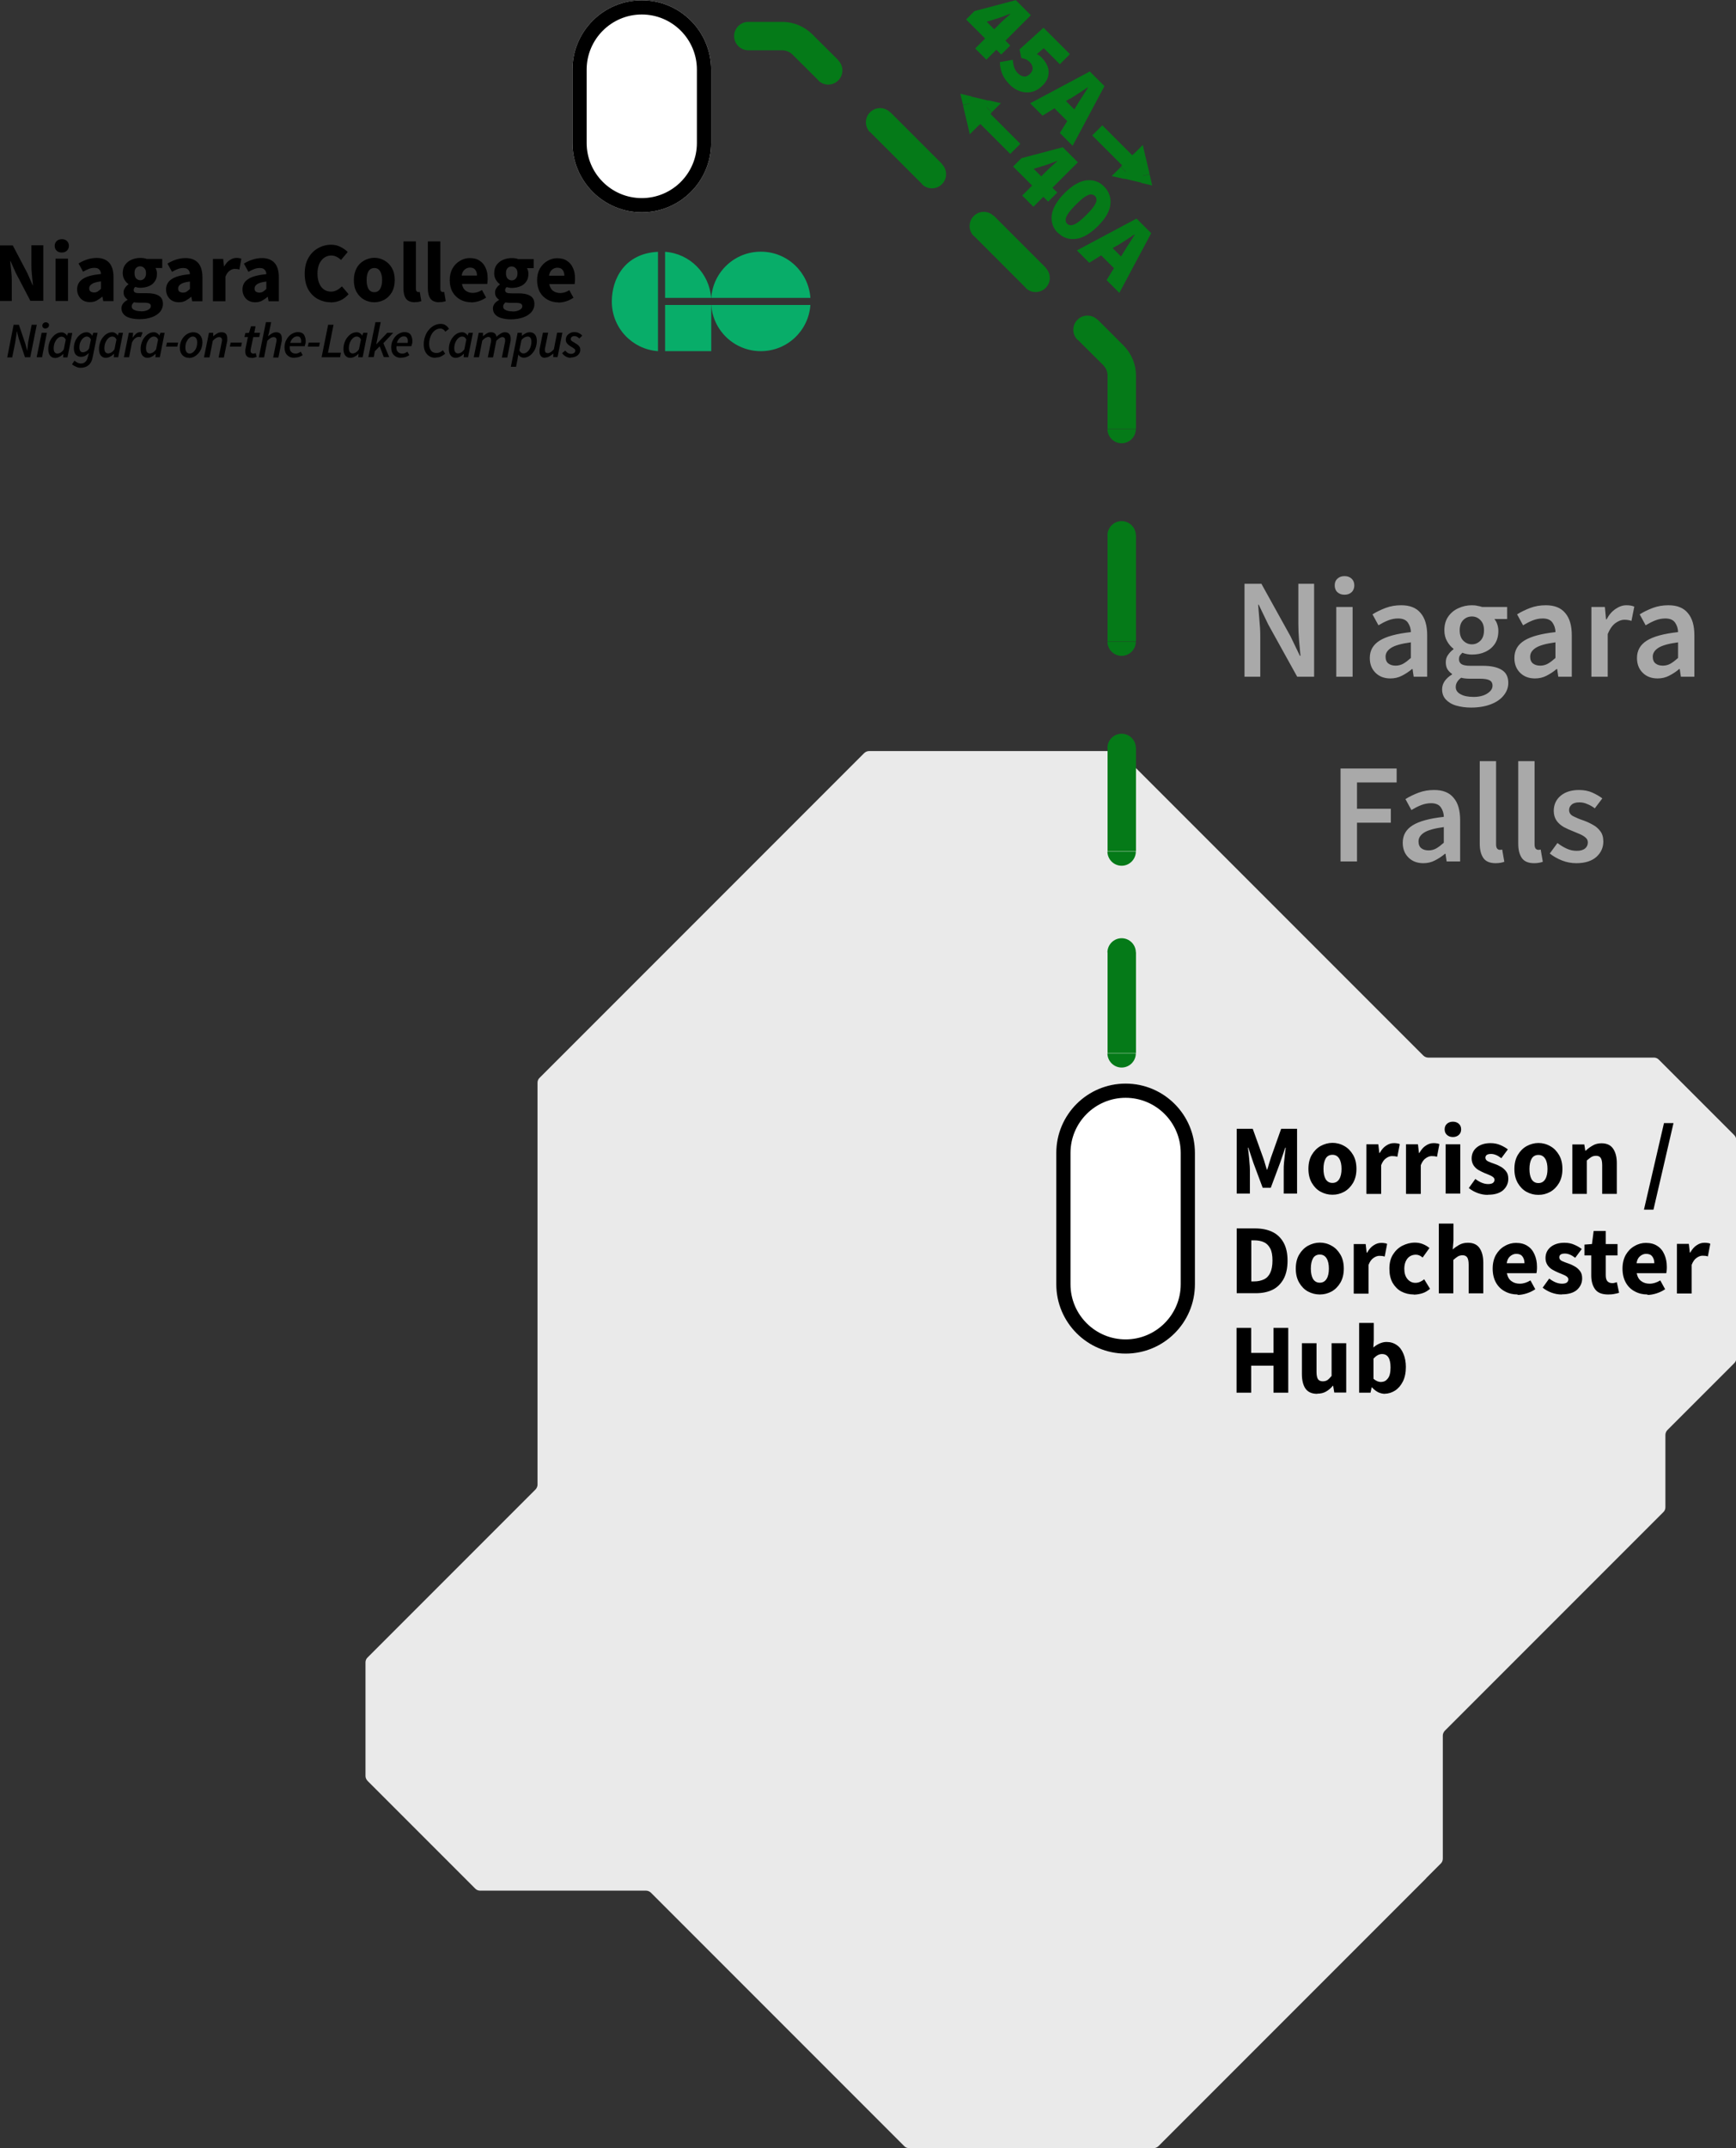
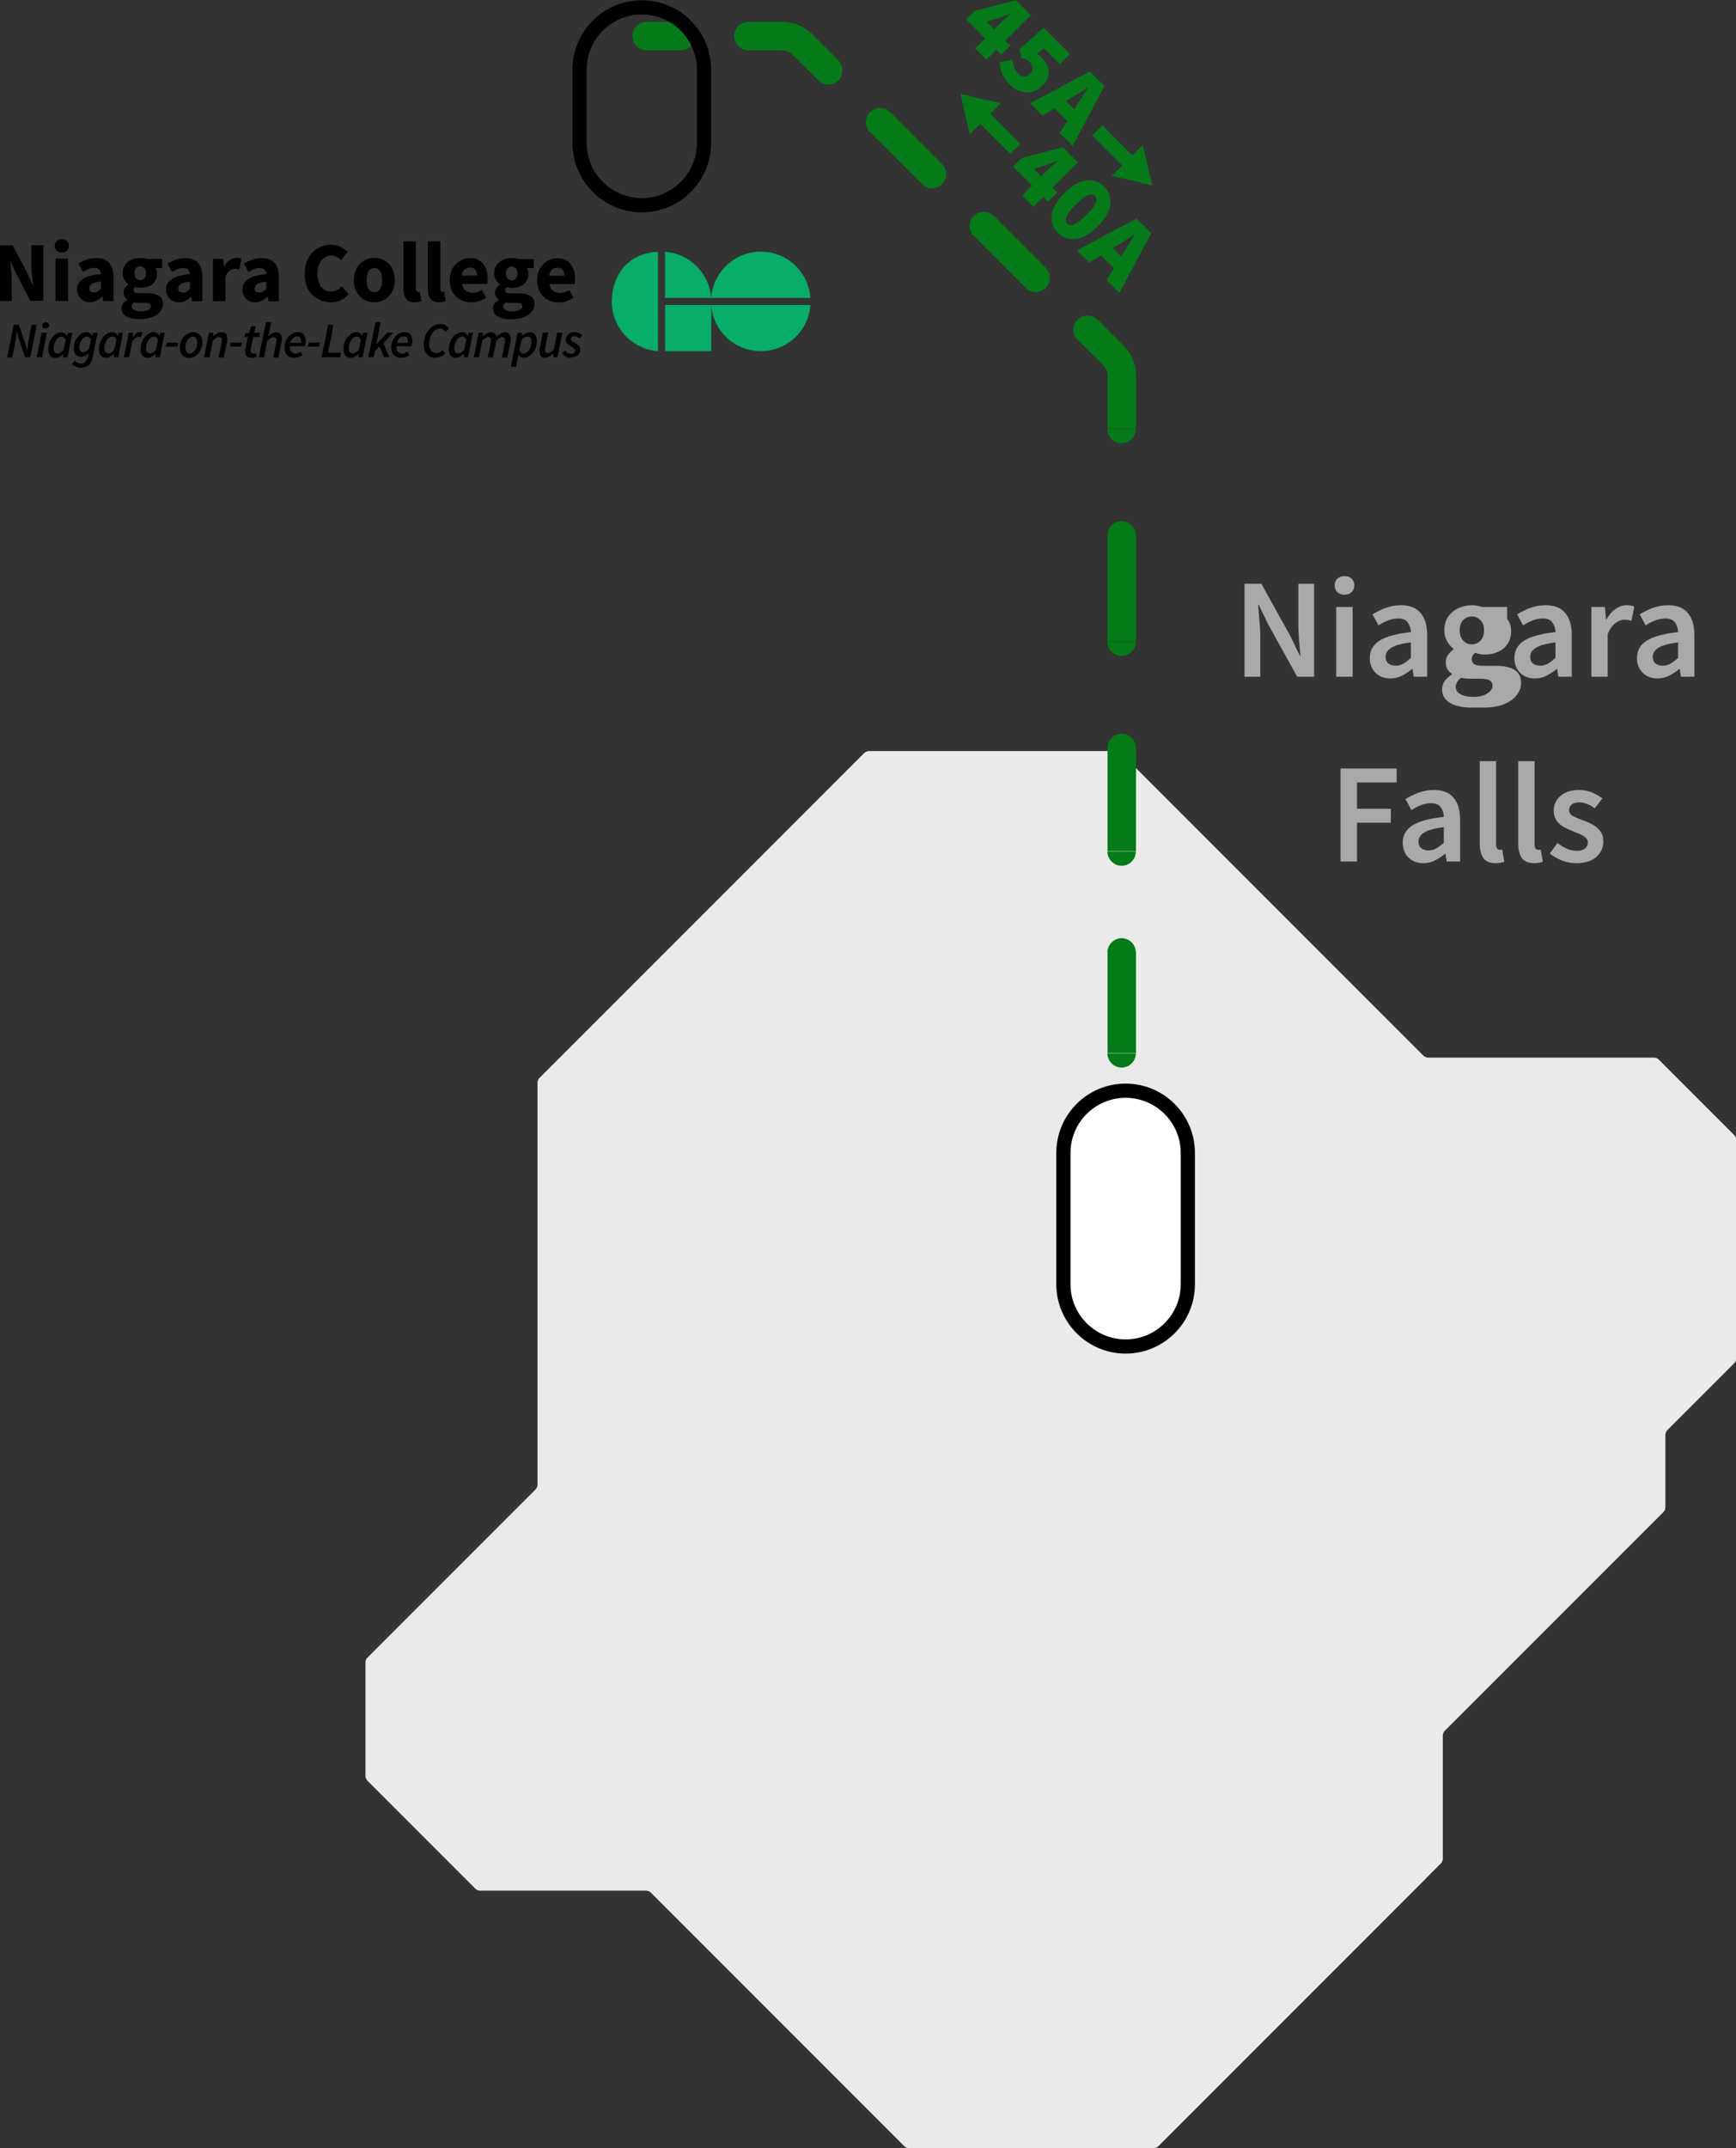
<svg xmlns="http://www.w3.org/2000/svg" id="Layer_2" data-name="Layer 2" viewBox="0 0 122.21 151.16">
  <rect x="0" y="0" width="122.21" height="151.16" fill="#333333" stroke="none" />
  <defs>
    <style>
      .cls-1, .cls-2, .cls-3, .cls-4, .cls-5, .cls-6, .cls-7 {
        stroke-width: 0px;
      }

      .cls-8 {
        clip-path: url(#clippath-1);
      }

      .cls-2 {
        fill: #08ad69;
        fill-rule: evenodd;
      }

      .cls-3 {
        clip-rule: evenodd;
        fill: none;
      }

      .cls-4 {
        fill: #fff;
      }

      .cls-9 {
        clip-path: url(#clippath);
      }

      .cls-5 {
        fill: #057a18;
      }

      .cls-6 {
        fill: #a9a9a9;
      }

      .cls-7 {
        fill: #eaeaea;
      }
    </style>
    <clipPath id="clippath">
      <path class="cls-3" d="m79.24,76.25c2.7,0,4.88,2.19,4.88,4.88v9.24c0,2.7-2.19,4.88-4.88,4.88s-4.88-2.19-4.88-4.88v-9.24c0-2.7,2.19-4.88,4.88-4.88Z" />
    </clipPath>
    <clipPath id="clippath-1">
      <path class="cls-3" d="m45.18.02c2.7,0,4.88,2.19,4.88,4.88v5.16c0,2.7-2.19,4.88-4.88,4.88s-4.88-2.19-4.88-4.88v-5.16C40.3,2.21,42.48.02,45.18.02Z" />
    </clipPath>
  </defs>
  <g id="Layer_1-2" data-name="Layer 1">
    <path class="cls-7" d="m100.39,132.18l-18.83,18.83c-.09.09-.22.15-.35.15h-17.21c-.13,0-.26-.05-.35-.15l-17.82-17.82c-.09-.09-.22-.15-.35-.15h-11.68c-.13,0-.26-.05-.35-.15l-7.57-7.57c-.09-.09-.15-.22-.15-.35v-7.99c0-.13.05-.26.15-.35l11.81-11.81c.09-.09.15-.22.15-.35v-28.28c0-.13.05-.26.15-.35l22.84-22.84c.09-.09.22-.15.35-.15h17.39c.13,0,.26.05.35.15l13.75,13.75,7.52,7.52c.09.09.22.15.35.15h15.89c.13,0,.26.05.35.15l5.3,5.3c.09.09.15.22.15.35v15.36c0,.13-.05.26-.15.35l-4.69,4.69c-.09.09-.15.22-.15.35v5.09c0,.13-.05.26-.15.35l-15.37,15.37c-.09.09-.15.22-.15.35v8.66c0,.13-.05.26-.15.35l-1.02,1.02Z" />
-     <path class="cls-6" d="m110.96,60.74c-.33,0-.67-.06-1-.19-.33-.13-.62-.3-.86-.49l.54-.74c.22.17.44.3.66.4.22.1.45.15.7.15.27,0,.46-.06.59-.17.13-.11.19-.25.19-.42,0-.14-.05-.25-.16-.34-.1-.09-.23-.17-.39-.24-.16-.07-.33-.14-.5-.21-.21-.08-.43-.18-.64-.29-.21-.12-.38-.27-.51-.45-.13-.19-.2-.42-.2-.69,0-.43.16-.79.48-1.06.32-.27.75-.41,1.3-.41.35,0,.66.06.93.18.27.12.51.26.71.41l-.53.7c-.17-.13-.35-.23-.53-.3-.17-.08-.36-.12-.55-.12-.25,0-.43.05-.55.16-.12.1-.18.23-.18.38,0,.19.1.34.3.44.2.1.43.2.7.29.23.08.45.18.66.3.21.11.39.26.53.45.15.19.22.43.22.74,0,.42-.16.78-.49,1.08-.33.29-.8.44-1.42.44Zm-2.96,0c-.41,0-.7-.12-.87-.37-.17-.25-.25-.58-.25-1.01v-5.8h1.15v5.86c0,.14.03.24.08.3.05.05.11.08.17.08h.07s.06-.01.11-.02l.15.86c-.07.03-.15.05-.26.07-.1.02-.22.03-.35.03Zm-2.71,0c-.41,0-.7-.12-.87-.37-.17-.25-.25-.58-.25-1.01v-5.8h1.15v5.86c0,.14.03.24.08.3.05.05.11.08.17.08h.07s.06-.01.11-.02l.15.86c-.07.03-.15.05-.26.07-.1.02-.22.03-.35.03Zm-4.72-.9c.2,0,.38-.05.54-.14.17-.1.34-.23.53-.4v-1.1c-.67.09-1.13.22-1.39.39-.26.17-.39.37-.39.62,0,.22.07.38.2.48.13.1.3.15.51.15Zm-.37.9c-.43,0-.78-.13-1.05-.4-.27-.27-.4-.61-.4-1.04,0-.53.23-.93.69-1.22.46-.29,1.19-.49,2.2-.6,0-.26-.08-.48-.21-.67-.13-.19-.36-.29-.69-.29-.24,0-.48.05-.71.14-.23.09-.45.21-.67.34l-.42-.77c.27-.17.58-.32.92-.45.35-.13.71-.19,1.1-.19.61,0,1.07.18,1.37.55.31.36.46.88.46,1.57v2.91h-.95l-.08-.54h-.04c-.22.19-.46.34-.71.47-.25.13-.52.19-.81.19Zm-5.83-.12v-6.54h3.95v.98h-2.79v1.85h2.38v.98h-2.38v2.73h-1.16Zm22.69-13.78c.2,0,.38-.05.54-.14.17-.1.34-.23.53-.4v-1.1c-.67.09-1.13.22-1.39.39-.26.17-.39.37-.39.62,0,.22.07.38.2.48.13.1.3.15.51.15Zm-.37.9c-.43,0-.78-.13-1.05-.4-.27-.27-.4-.61-.4-1.04,0-.53.23-.93.69-1.22.46-.29,1.19-.49,2.2-.6,0-.26-.08-.48-.21-.67-.13-.19-.36-.29-.69-.29-.24,0-.48.05-.71.14-.23.09-.45.21-.67.34l-.42-.77c.27-.17.58-.32.92-.45.35-.13.71-.19,1.1-.19.61,0,1.07.18,1.37.55.31.36.46.88.46,1.57v2.91h-.95l-.08-.54h-.04c-.22.19-.46.34-.71.47-.25.13-.52.19-.81.19Zm-4.66-.12v-4.91h.95l.08.87h.04c.17-.32.38-.56.63-.73.25-.17.5-.26.76-.26.23,0,.42.03.56.1l-.2,1c-.09-.03-.17-.05-.24-.06-.07-.01-.16-.02-.27-.02-.19,0-.4.08-.61.23-.21.15-.4.41-.55.78v3h-1.15Zm-3.6-.78c.2,0,.38-.05.54-.14.17-.1.34-.23.53-.4v-1.1c-.67.09-1.13.22-1.39.39-.26.17-.39.37-.39.62,0,.22.07.38.2.48.13.1.3.15.51.15Zm-.37.9c-.43,0-.78-.13-1.05-.4-.27-.27-.4-.61-.4-1.04,0-.53.23-.93.69-1.22.46-.29,1.19-.49,2.2-.6,0-.26-.08-.48-.21-.67-.13-.19-.36-.29-.69-.29-.24,0-.48.05-.71.14-.23.09-.45.21-.67.34l-.42-.77c.27-.17.58-.32.92-.45.35-.13.71-.19,1.1-.19.61,0,1.07.18,1.37.55.31.36.46.88.46,1.57v2.91h-.95l-.08-.54h-.04c-.22.19-.46.34-.71.47-.25.13-.52.19-.81.19Zm-4.32,1.3c.39,0,.71-.08.96-.24s.37-.34.37-.55c0-.19-.08-.32-.23-.39-.15-.07-.36-.1-.64-.1h-.67c-.27,0-.49-.02-.67-.07-.25.19-.38.41-.38.65,0,.22.11.39.34.51.23.13.53.19.92.19Zm-.12-3.7c.23,0,.43-.09.6-.26.17-.17.25-.42.25-.73s-.08-.54-.25-.71c-.16-.17-.36-.26-.6-.26s-.44.08-.61.25c-.17.17-.25.41-.25.72s.08.56.25.73.37.26.61.26Zm-.06,4.45c-.39,0-.74-.05-1.05-.14-.31-.09-.55-.24-.73-.43-.17-.19-.26-.42-.26-.71,0-.41.23-.76.7-1.05v-.04c-.13-.08-.23-.19-.32-.32-.08-.13-.12-.3-.12-.5s.05-.37.16-.52c.11-.16.24-.29.38-.39v-.04c-.17-.13-.32-.3-.45-.53-.13-.23-.19-.48-.19-.77,0-.38.09-.7.27-.96.18-.26.42-.46.71-.59.3-.14.62-.21.96-.21.13,0,.26.01.38.04.13.02.24.05.34.08h1.76v.85h-.9c.08.09.15.21.2.36.05.14.08.3.08.47,0,.36-.08.67-.25.92-.17.25-.39.43-.67.56-.28.13-.59.19-.94.19-.11,0-.22-.01-.33-.03-.11-.02-.23-.05-.34-.1-.07.07-.13.13-.18.2-.04.07-.06.16-.06.27,0,.14.06.25.17.33.12.08.33.12.63.12h.87c.59,0,1.04.1,1.34.29.31.19.46.49.46.92,0,.32-.11.61-.32.87-.21.27-.52.48-.91.63-.39.15-.86.23-1.39.23Zm-5.31-2.95c.2,0,.38-.05.54-.14.17-.1.34-.23.53-.4v-1.1c-.67.09-1.13.22-1.39.39-.26.17-.39.37-.39.62,0,.22.07.38.2.48.13.1.3.15.51.15Zm-.37.9c-.43,0-.78-.13-1.05-.4-.27-.27-.4-.61-.4-1.04,0-.53.23-.93.69-1.22.46-.29,1.19-.49,2.2-.6,0-.26-.08-.48-.21-.67-.13-.19-.36-.29-.69-.29-.24,0-.48.05-.71.14-.23.09-.45.21-.67.34l-.42-.77c.27-.17.58-.32.92-.45.35-.13.71-.19,1.1-.19.61,0,1.07.18,1.37.55.31.36.46.88.46,1.57v2.91h-.95l-.08-.54h-.04c-.22.19-.46.34-.71.47-.25.13-.52.19-.81.19Zm-3.23-5.89c-.21,0-.37-.06-.5-.18-.13-.12-.19-.28-.19-.48s.06-.35.19-.47c.13-.12.29-.18.5-.18s.37.06.5.18c.13.12.19.28.19.47s-.06.36-.19.48c-.13.12-.29.18-.5.18Zm-.58,5.77v-4.91h1.15v4.91h-1.15Zm-6.46,0v-6.54h1.19l2.04,3.68.67,1.39h.04c-.03-.33-.06-.7-.1-1.09-.03-.39-.05-.77-.05-1.14v-2.84h1.11v6.54h-1.19l-2.04-3.68-.67-1.39h-.04c.03.35.06.71.09,1.09.04.38.06.75.06,1.12v2.86h-1.11Z" />
+     <path class="cls-6" d="m110.96,60.74c-.33,0-.67-.06-1-.19-.33-.13-.62-.3-.86-.49l.54-.74c.22.17.44.3.66.4.22.1.45.15.7.15.27,0,.46-.06.59-.17.13-.11.19-.25.19-.42,0-.14-.05-.25-.16-.34-.1-.09-.23-.17-.39-.24-.16-.07-.33-.14-.5-.21-.21-.08-.43-.18-.64-.29-.21-.12-.38-.27-.51-.45-.13-.19-.2-.42-.2-.69,0-.43.16-.79.48-1.06.32-.27.75-.41,1.3-.41.35,0,.66.06.93.18.27.12.51.26.71.41l-.53.7c-.17-.13-.35-.23-.53-.3-.17-.08-.36-.12-.55-.12-.25,0-.43.05-.55.16-.12.1-.18.23-.18.38,0,.19.1.34.3.44.2.1.43.2.7.29.23.08.45.18.66.3.21.11.39.26.53.45.15.19.22.43.22.74,0,.42-.16.78-.49,1.08-.33.29-.8.44-1.42.44Zm-2.96,0c-.41,0-.7-.12-.87-.37-.17-.25-.25-.58-.25-1.01v-5.8h1.15v5.86c0,.14.03.24.08.3.05.05.11.08.17.08h.07s.06-.01.11-.02l.15.86c-.07.03-.15.05-.26.07-.1.02-.22.03-.35.03Zm-2.71,0c-.41,0-.7-.12-.87-.37-.17-.25-.25-.58-.25-1.01v-5.8h1.15v5.86c0,.14.03.24.08.3.05.05.11.08.17.08h.07s.06-.01.11-.02l.15.86c-.07.03-.15.05-.26.07-.1.02-.22.03-.35.03Zm-4.72-.9c.2,0,.38-.05.54-.14.17-.1.34-.23.53-.4v-1.1c-.67.09-1.13.22-1.39.39-.26.17-.39.37-.39.62,0,.22.07.38.2.48.13.1.3.15.51.15Zm-.37.9c-.43,0-.78-.13-1.05-.4-.27-.27-.4-.61-.4-1.04,0-.53.23-.93.69-1.22.46-.29,1.19-.49,2.2-.6,0-.26-.08-.48-.21-.67-.13-.19-.36-.29-.69-.29-.24,0-.48.05-.71.14-.23.09-.45.21-.67.34l-.42-.77c.27-.17.58-.32.92-.45.35-.13.71-.19,1.1-.19.61,0,1.07.18,1.37.55.31.36.46.88.46,1.57v2.91h-.95l-.08-.54h-.04c-.22.19-.46.34-.71.47-.25.13-.52.19-.81.19Zm-5.83-.12v-6.54h3.95v.98h-2.79v1.85h2.38v.98h-2.38v2.73h-1.16Zm22.69-13.78c.2,0,.38-.05.54-.14.17-.1.34-.23.53-.4v-1.1c-.67.09-1.13.22-1.39.39-.26.17-.39.37-.39.62,0,.22.07.38.2.48.13.1.3.15.51.15Zm-.37.9c-.43,0-.78-.13-1.05-.4-.27-.27-.4-.61-.4-1.04,0-.53.23-.93.69-1.22.46-.29,1.19-.49,2.2-.6,0-.26-.08-.48-.21-.67-.13-.19-.36-.29-.69-.29-.24,0-.48.05-.71.14-.23.09-.45.21-.67.34l-.42-.77c.27-.17.58-.32.92-.45.35-.13.71-.19,1.1-.19.61,0,1.07.18,1.37.55.31.36.46.88.46,1.57v2.91h-.95l-.08-.54h-.04c-.22.19-.46.34-.71.47-.25.13-.52.19-.81.19Zm-4.66-.12v-4.91h.95l.08.87h.04c.17-.32.38-.56.63-.73.25-.17.5-.26.76-.26.23,0,.42.03.56.1l-.2,1c-.09-.03-.17-.05-.24-.06-.07-.01-.16-.02-.27-.02-.19,0-.4.08-.61.23-.21.15-.4.41-.55.78v3h-1.15Zm-3.6-.78c.2,0,.38-.05.54-.14.17-.1.34-.23.53-.4v-1.1c-.67.09-1.13.22-1.39.39-.26.17-.39.37-.39.62,0,.22.07.38.2.48.13.1.3.15.51.15Zm-.37.9c-.43,0-.78-.13-1.05-.4-.27-.27-.4-.61-.4-1.04,0-.53.23-.93.69-1.22.46-.29,1.19-.49,2.2-.6,0-.26-.08-.48-.21-.67-.13-.19-.36-.29-.69-.29-.24,0-.48.05-.71.14-.23.09-.45.21-.67.34l-.42-.77c.27-.17.58-.32.92-.45.35-.13.71-.19,1.1-.19.61,0,1.07.18,1.37.55.31.36.46.88.46,1.57v2.91h-.95l-.08-.54h-.04c-.22.19-.46.34-.71.47-.25.13-.52.19-.81.19Zm-4.32,1.3c.39,0,.71-.08.96-.24s.37-.34.37-.55c0-.19-.08-.32-.23-.39-.15-.07-.36-.1-.64-.1h-.67c-.27,0-.49-.02-.67-.07-.25.19-.38.41-.38.65,0,.22.11.39.34.51.23.13.53.19.92.19Zm-.12-3.7c.23,0,.43-.09.6-.26.17-.17.25-.42.25-.73s-.08-.54-.25-.71c-.16-.17-.36-.26-.6-.26s-.44.08-.61.25c-.17.17-.25.41-.25.72s.08.56.25.73.37.26.61.26Zm-.06,4.45c-.39,0-.74-.05-1.05-.14-.31-.09-.55-.24-.73-.43-.17-.19-.26-.42-.26-.71,0-.41.23-.76.7-1.05v-.04c-.13-.08-.23-.19-.32-.32-.08-.13-.12-.3-.12-.5s.05-.37.16-.52c.11-.16.24-.29.38-.39v-.04c-.17-.13-.32-.3-.45-.53-.13-.23-.19-.48-.19-.77,0-.38.09-.7.27-.96.18-.26.42-.46.71-.59.3-.14.62-.21.96-.21.13,0,.26.01.38.04.13.02.24.05.34.08h1.76v.85c.08.09.15.21.2.36.05.14.08.3.08.47,0,.36-.08.67-.25.92-.17.25-.39.43-.67.56-.28.13-.59.19-.94.19-.11,0-.22-.01-.33-.03-.11-.02-.23-.05-.34-.1-.07.07-.13.13-.18.2-.04.07-.06.16-.06.27,0,.14.06.25.17.33.12.08.33.12.63.12h.87c.59,0,1.04.1,1.34.29.31.19.46.49.46.92,0,.32-.11.61-.32.87-.21.27-.52.48-.91.63-.39.15-.86.23-1.39.23Zm-5.31-2.95c.2,0,.38-.05.54-.14.17-.1.34-.23.53-.4v-1.1c-.67.09-1.13.22-1.39.39-.26.17-.39.37-.39.62,0,.22.07.38.2.48.13.1.3.15.51.15Zm-.37.9c-.43,0-.78-.13-1.05-.4-.27-.27-.4-.61-.4-1.04,0-.53.23-.93.69-1.22.46-.29,1.19-.49,2.2-.6,0-.26-.08-.48-.21-.67-.13-.19-.36-.29-.69-.29-.24,0-.48.05-.71.14-.23.09-.45.21-.67.34l-.42-.77c.27-.17.58-.32.92-.45.35-.13.71-.19,1.1-.19.61,0,1.07.18,1.37.55.31.36.46.88.46,1.57v2.91h-.95l-.08-.54h-.04c-.22.19-.46.34-.71.47-.25.13-.52.19-.81.19Zm-3.23-5.89c-.21,0-.37-.06-.5-.18-.13-.12-.19-.28-.19-.48s.06-.35.19-.47c.13-.12.29-.18.5-.18s.37.06.5.18c.13.12.19.28.19.47s-.06.36-.19.48c-.13.12-.29.18-.5.18Zm-.58,5.77v-4.91h1.15v4.91h-1.15Zm-6.46,0v-6.54h1.19l2.04,3.68.67,1.39h.04c-.03-.33-.06-.7-.1-1.09-.03-.39-.05-.77-.05-1.14v-2.84h1.11v6.54h-1.19l-2.04-3.68-.67-1.39h-.04c.03.35.06.71.09,1.09.04.38.06.75.06,1.12v2.86h-1.11Z" />
    <path class="cls-5" d="m47.9,1.54h-2.39v2h2.39V1.54Zm7.17,0h-2.39v2h2.39V1.54Zm2.12.88c-.56-.56-1.33-.88-2.12-.88v2c.27,0,.52.11.71.29l1.41-1.41Zm1.83,1.82l-1.83-1.82-1.41,1.41,1.83,1.82,1.41-1.41Zm7.3,7.3l-3.65-3.65-1.41,1.41,3.65,3.65,1.41-1.41Zm7.3,7.3l-3.65-3.65-1.41,1.41,3.65,3.65,1.41-1.41Zm5.47,5.47l-1.82-1.82-1.41,1.41,1.83,1.82,1.41-1.41Zm.88,2.12c0-.8-.32-1.56-.88-2.12l-1.41,1.41c.19.19.29.44.29.71h2Zm0,3.74v-3.74h-2v3.74h2Zm0,14.96v-7.48h-2v7.48h2Zm0,11.22v-3.74h-2v3.74h2Zm0,3.55v-3.55h-2v3.55h2Zm0,14.2v-7.1h-2v7.1h2Zm0,10.65v-3.55h-2v3.55h2ZM47.9,3.54c.55,0,1-.45,1-1s-.45-1-1-1v2Zm4.78-2c-.55,0-1,.45-1,1s.45,1,1,1V1.54Zm4.92,4.12c.39.39,1.02.39,1.41,0s.39-1.02,0-1.41l-1.41,1.41Zm5.06,2.24c-.39-.39-1.02-.39-1.41,0-.39.39-.39,1.02,0,1.41l1.41-1.41Zm2.24,5.06c.39.39,1.02.39,1.41,0,.39-.39.39-1.02,0-1.41l-1.41,1.41Zm5.06,2.24c-.39-.39-1.02-.39-1.41,0s-.39,1.02,0,1.41l1.41-1.41Zm2.24,5.06c.39.39,1.02.39,1.41,0s.39-1.02,0-1.41l-1.41,1.41Zm5.06,2.24c-.39-.39-1.02-.39-1.41,0-.39.39-.39,1.02,0,1.41l1.41-1.41Zm.7,7.69c0,.55.45,1,1,1s1-.45,1-1h-2Zm2,7.48c0-.55-.45-1-1-1s-1,.45-1,1h2Zm-2,7.48c0,.55.45,1,1,1s1-.45,1-1h-2Zm2,7.48c0-.55-.45-1-1-1s-1,.45-1,1h2Zm-2,7.29c0,.55.45,1,1,1s1-.45,1-1h-2Zm2,7.1c0-.55-.45-1-1-1s-1,.45-1,1h2Zm-2,7.1c0,.55.45,1,1,1s1-.45,1-1h-2Zm2,7.1c0-.55-.45-1-1-1s-1,.45-1,1h2ZM56.48,3.13l-.71.71.71-.71Zm21.9,21.9l.71-.71-.71.71Zm-.41,59.72c0,.55.45,1,1,1s1-.45,1-1h-2ZM45.52,1.54c-.55,0-1,.45-1,1s.45,1,1,1V1.54Z" />
    <path class="cls-4" d="m79.24,76.25c2.7,0,4.88,2.19,4.88,4.88v9.24c0,2.7-2.19,4.88-4.88,4.88s-4.88-2.19-4.88-4.88v-9.24c0-2.7,2.19-4.88,4.88-4.88Z" />
    <g class="cls-9">
      <path class="cls-1" d="m85.12,81.13c0-3.25-2.63-5.88-5.88-5.88v2c2.14,0,3.88,1.74,3.88,3.88h2Zm-2,9.24c0,2.14-1.74,3.88-3.88,3.88v2c3.25,0,5.88-2.63,5.88-5.88h-2Zm-3.88,3.88c-2.14,0-3.88-1.74-3.88-3.88h-2c0,3.25,2.63,5.88,5.88,5.88v-2Zm-3.88-13.12c0-2.14,1.74-3.88,3.88-3.88v-2c-3.25,0-5.88,2.63-5.88,5.88h2Zm0,9.24v-9.24h-2v9.24h2Zm7.76-9.24v9.24h2v-9.24h-2Z" />
    </g>
-     <path class="cls-4" d="m45.18.02c2.7,0,4.88,2.19,4.88,4.88v5.16c0,2.7-2.19,4.88-4.88,4.88s-4.88-2.19-4.88-4.88v-5.16C40.3,2.21,42.48.02,45.18.02Z" />
    <g class="cls-8">
      <path class="cls-1" d="m51.06,4.9c0-3.25-2.63-5.88-5.88-5.88V1.02c2.14,0,3.88,1.74,3.88,3.88h2Zm-2,5.16c0,2.14-1.74,3.88-3.88,3.88v2c3.25,0,5.88-2.63,5.88-5.88h-2Zm-3.88,3.88c-2.14,0-3.88-1.74-3.88-3.88h-2c0,3.25,2.63,5.88,5.88,5.88v-2Zm-3.88-9.04c0-2.14,1.74-3.88,3.88-3.88V-.98c-3.25,0-5.88,2.63-5.88,5.88h2Zm0,5.16v-5.16h-2v5.16h2Zm7.76-5.16v5.16h2v-5.16h-2Z" />
    </g>
-     <path class="cls-1" d="m97.25,97.24c.18,0,.33-.08.45-.24.13-.16.19-.42.19-.78,0-.63-.2-.94-.6-.94-.21,0-.4.11-.6.32v1.42c.09.08.19.14.28.18.09.03.18.05.27.05Zm.24.84c-.15,0-.31-.04-.47-.11-.15-.08-.3-.19-.43-.34h-.03l-.08.37h-.8v-4.91h1.03v1.2l-.03.53c.14-.12.28-.21.44-.28.16-.07.32-.11.48-.11.28,0,.52.07.73.22.21.14.36.35.47.62.11.26.17.57.17.92,0,.4-.07.74-.21,1.02-.14.28-.32.49-.55.64-.22.14-.46.22-.71.22Zm-4.76,0c-.38,0-.65-.12-.83-.37-.17-.25-.25-.6-.25-1.03v-2.16h1.03v2.02c0,.25.04.42.11.52.07.09.18.14.33.14.13,0,.24-.03.33-.09.09-.06.18-.16.29-.29v-2.3h1.03v3.47h-.84l-.08-.48h-.02c-.14.17-.3.31-.48.41-.17.1-.38.15-.62.15Zm-5.68-.08v-4.56h1.03v1.76h1.57v-1.76h1.04v4.56h-1.04v-1.9h-1.57v1.9h-1.03Zm31-7v-3.47h.84l.07.61h.03c.13-.23.28-.41.46-.52.18-.12.35-.17.53-.17.1,0,.18,0,.25.02.07,0,.12.03.17.05l-.17.89c-.06-.02-.12-.03-.18-.04-.06,0-.12-.01-.2-.01-.13,0-.27.05-.41.15-.14.09-.26.26-.35.49v2.02h-1.03Zm-2.84-2.11h1.25c0-.19-.05-.35-.14-.47-.09-.13-.24-.19-.44-.19-.16,0-.3.06-.43.17-.13.11-.21.27-.24.49Zm.77,2.2c-.33,0-.63-.07-.9-.22-.27-.14-.48-.35-.63-.62-.15-.27-.23-.6-.23-.98s.08-.7.23-.97c.16-.27.36-.48.62-.62.25-.15.52-.22.79-.22.33,0,.6.07.82.22.22.14.38.34.49.6.11.25.17.53.17.85,0,.09,0,.18-.01.27,0,.08-.02.15-.03.19h-2.08c.05.25.15.44.32.56.16.12.36.18.59.18.25,0,.5-.08.75-.23l.34.62c-.18.12-.38.22-.6.29s-.43.11-.64.11Zm-2.77,0c-.43,0-.74-.12-.92-.37-.18-.25-.27-.57-.27-.97v-1.41h-.48v-.76l.53-.04.12-.92h.85v.92h.83v.8h-.83v1.39c0,.2.04.34.12.43.08.08.19.13.33.13.06,0,.11,0,.17-.02.06-.01.11-.03.16-.05l.16.75c-.09.03-.2.06-.33.08-.13.03-.27.04-.44.04Zm-3.28,0c-.23,0-.46-.04-.71-.13-.24-.09-.45-.21-.62-.35l.46-.64c.16.12.31.21.46.27.15.06.3.09.44.09.15,0,.27-.03.34-.08.07-.06.11-.13.11-.22,0-.08-.04-.14-.11-.2-.07-.05-.15-.1-.26-.14-.11-.05-.22-.09-.34-.14-.14-.06-.28-.13-.42-.21-.14-.08-.25-.19-.34-.32-.09-.14-.14-.3-.14-.49,0-.32.12-.58.36-.78.25-.2.57-.3.97-.3.27,0,.5.05.7.14.21.09.38.19.52.3l-.46.62c-.12-.09-.24-.17-.36-.22-.12-.05-.24-.08-.36-.08-.27,0-.4.09-.4.27,0,.11.07.2.2.26.14.06.29.12.47.18.15.05.29.12.43.2.14.08.26.19.36.32.1.13.15.3.15.52,0,.31-.12.58-.36.8-.24.21-.6.32-1.06.32Zm-3.86-2.2h1.25c0-.19-.05-.35-.14-.47-.09-.13-.24-.19-.44-.19-.16,0-.3.06-.43.17-.13.11-.21.27-.24.49Zm.77,2.2c-.33,0-.63-.07-.9-.22-.27-.14-.48-.35-.63-.62-.15-.27-.23-.6-.23-.98s.08-.7.23-.97c.16-.27.36-.48.62-.62.25-.15.52-.22.79-.22.33,0,.6.07.82.22.22.14.38.34.49.6.11.25.17.53.17.85,0,.09,0,.18-.01.27,0,.08-.02.15-.03.19h-2.08c.05.25.15.44.32.56.16.12.36.18.59.18.25,0,.5-.08.75-.23l.34.62c-.18.12-.38.22-.6.29s-.43.11-.64.11Zm-5.55-.08v-4.91h1.03v1.2l-.05.62c.13-.12.28-.22.45-.32.18-.1.38-.15.62-.15.38,0,.65.13.82.38.17.25.26.59.26,1.02v2.16h-1.03v-2.02c0-.25-.04-.42-.11-.52-.07-.09-.17-.14-.32-.14-.13,0-.24.03-.34.09-.09.06-.2.14-.31.24v2.35h-1.03Zm-1.76.08c-.32,0-.61-.07-.88-.21-.26-.14-.46-.35-.62-.62-.15-.28-.22-.6-.22-.99s.08-.72.25-.99.39-.48.66-.62c.28-.14.57-.22.89-.22.21,0,.4.04.57.11.17.07.32.16.45.27l-.48.67c-.16-.14-.32-.2-.47-.2-.25,0-.45.09-.6.27-.14.18-.22.42-.22.72s.07.54.22.72c.15.18.34.27.56.27.11,0,.22-.02.33-.07.11-.05.21-.11.29-.18l.41.67c-.17.15-.36.26-.56.32-.2.06-.4.09-.59.09Zm-4.23-.08v-3.47h.84l.07.61h.03c.13-.23.28-.41.46-.52.18-.12.35-.17.53-.17.1,0,.18,0,.25.02.07,0,.12.03.17.05l-.17.89c-.06-.02-.12-.03-.18-.04-.06,0-.12-.01-.2-.01-.13,0-.27.05-.41.15-.14.09-.26.26-.35.49v2.02h-1.03Zm-2.39-.75c.21,0,.37-.09.48-.27.11-.18.16-.42.16-.72s-.05-.54-.16-.72-.27-.27-.48-.27-.38.09-.48.27c-.1.18-.15.42-.15.72s.05.54.15.72c.11.18.27.27.48.27Zm0,.83c-.29,0-.57-.07-.83-.21-.26-.14-.46-.35-.62-.62-.16-.28-.24-.6-.24-.99s.08-.72.24-.99.37-.48.62-.62c.26-.14.54-.22.83-.22s.57.07.83.22c.26.14.46.35.62.62s.24.6.24.99-.08.71-.24.99c-.16.27-.37.48-.62.62-.26.14-.53.21-.83.21Zm-4.82-.92h.2c.26,0,.49-.05.68-.14.2-.09.35-.25.45-.46s.16-.5.16-.87-.05-.65-.16-.85c-.11-.21-.26-.36-.45-.44-.19-.09-.42-.13-.68-.13h-.2v2.9Zm-1.03.83v-4.56h1.29c.47,0,.87.08,1.21.24s.6.41.79.74c.19.33.29.76.29,1.28s-.09.95-.28,1.3c-.19.34-.45.6-.78.76-.33.16-.72.24-1.17.24h-1.34Zm28.67-5.88l1.41-6.09h.67l-1.41,6.09h-.67Zm-5.04-1.12v-3.47h.84l.07.44h.03c.15-.14.31-.26.49-.36.18-.11.39-.16.62-.16.38,0,.65.13.82.38.17.25.26.59.26,1.02v2.16h-1.03v-2.02c0-.25-.04-.42-.11-.52-.07-.09-.17-.14-.32-.14-.13,0-.24.03-.34.09-.09.06-.2.14-.31.24v2.35h-1.03Zm-2.39-.75c.21,0,.37-.09.48-.27.11-.18.16-.42.16-.72s-.05-.54-.16-.72-.27-.27-.48-.27-.38.09-.48.27c-.1.18-.15.42-.15.72s.05.54.15.72c.11.18.27.27.48.27Zm0,.83c-.29,0-.57-.07-.83-.21-.26-.14-.46-.35-.62-.62-.16-.28-.24-.6-.24-.99s.08-.72.24-.99.37-.48.62-.62c.26-.14.54-.22.83-.22s.57.07.83.22c.26.14.46.35.62.62s.24.6.24.99-.08.71-.24.99c-.16.27-.37.48-.62.62-.26.14-.53.21-.83.21Zm-3.57,0c-.23,0-.46-.04-.71-.13-.24-.09-.45-.21-.62-.35l.46-.64c.16.12.31.21.46.27.15.06.3.09.44.09.15,0,.27-.03.34-.08.07-.06.11-.13.11-.22,0-.08-.04-.14-.11-.2-.07-.05-.15-.1-.26-.14-.11-.05-.22-.09-.34-.14-.14-.06-.28-.13-.42-.21-.14-.08-.25-.19-.34-.32-.09-.14-.14-.3-.14-.49,0-.32.12-.58.36-.78.25-.2.57-.3.97-.3.27,0,.5.05.7.14.21.09.38.19.52.3l-.46.62c-.12-.09-.24-.17-.36-.22-.12-.05-.24-.08-.36-.08-.27,0-.4.09-.4.27,0,.11.07.2.2.26.14.06.29.12.47.18.15.05.29.12.43.2.14.08.26.19.36.32.1.13.15.3.15.52,0,.31-.12.58-.36.8-.24.21-.6.32-1.06.32Zm-2.45-4.07c-.17,0-.31-.05-.42-.15-.11-.1-.16-.23-.16-.39s.05-.29.16-.39.25-.15.42-.15.31.05.42.15.16.23.16.39-.05.29-.16.39c-.11.1-.25.15-.42.15Zm-.51,3.98v-3.47h1.03v3.47h-1.03Zm-2.79,0v-3.47h.84l.07.61h.03c.13-.23.28-.41.46-.52.18-.12.35-.17.53-.17.1,0,.18,0,.25.02.07,0,.12.03.17.05l-.17.89c-.06-.02-.12-.03-.18-.04-.06,0-.12-.01-.2-.01-.13,0-.27.05-.41.15-.14.09-.26.26-.35.49v2.02h-1.03Zm-2.79,0v-3.47h.84l.07.61h.03c.13-.23.28-.41.46-.52.18-.12.35-.17.53-.17.1,0,.18,0,.25.02.07,0,.12.03.17.05l-.17.89c-.06-.02-.12-.03-.18-.04-.06,0-.12-.01-.2-.01-.13,0-.27.05-.41.15-.14.09-.26.26-.35.49v2.02h-1.03Zm-2.39-.75c.21,0,.37-.09.48-.27.11-.18.16-.42.16-.72s-.05-.54-.16-.72-.27-.27-.48-.27-.38.09-.48.27c-.1.18-.15.42-.15.72s.05.54.15.72c.11.18.27.27.48.27Zm0,.83c-.29,0-.57-.07-.83-.21-.26-.14-.46-.35-.62-.62-.16-.28-.24-.6-.24-.99s.08-.72.24-.99.37-.48.62-.62c.26-.14.54-.22.83-.22s.57.07.83.22c.26.14.46.35.62.62s.24.6.24.99-.08.71-.24.99c-.16.27-.37.48-.62.62-.26.14-.53.21-.83.21Zm-6.74-.08v-4.56h1.13l.73,2.03c.05.13.09.27.13.41.04.14.09.29.13.43h.03c.05-.14.09-.28.13-.43.04-.14.09-.28.13-.41l.72-2.03h1.12v4.56h-.94v-1.67c0-.15,0-.32.02-.5.02-.19.04-.37.06-.56.02-.19.04-.35.06-.5h-.03l-.37,1.08-.65,1.74h-.57l-.65-1.74-.36-1.08h-.03c.02.14.04.31.06.5.02.19.04.37.05.56.02.18.03.35.03.5v1.67h-.92Z" />
    <path class="cls-1" d="m38.66,19.4h1.07c0-.16-.04-.3-.12-.4-.08-.11-.2-.16-.38-.16-.14,0-.26.05-.37.14-.11.09-.18.23-.21.42Zm.66,1.88c-.28,0-.54-.06-.77-.19s-.41-.3-.54-.53c-.13-.23-.2-.51-.2-.84s.07-.6.2-.83c.14-.23.31-.41.53-.53.22-.13.44-.19.68-.19.28,0,.52.06.7.19.19.12.33.29.42.51.1.21.14.45.14.73,0,.08,0,.15-.01.23,0,.07-.02.13-.02.16h-1.78c.04.22.13.38.27.48.14.1.31.15.5.15.21,0,.43-.07.64-.2l.29.53c-.15.1-.32.19-.51.25-.19.06-.37.09-.55.09Zm-3.23.64c.2,0,.36-.04.49-.11.13-.07.19-.16.19-.26,0-.09-.04-.15-.12-.19-.08-.03-.19-.05-.34-.05h-.31c-.1,0-.18,0-.25-.01-.06,0-.12-.01-.17-.02-.11.1-.16.19-.16.29,0,.11.06.2.18.25.12.06.28.09.48.09Zm-.07-2.19c.12,0,.21-.04.29-.13.08-.08.12-.21.12-.37s-.04-.27-.12-.35c-.08-.08-.17-.13-.29-.13s-.21.04-.29.12c-.08.08-.11.2-.11.36s.04.29.11.37c.08.08.18.13.29.13Zm-.07,2.74c-.23,0-.44-.03-.63-.08s-.34-.13-.45-.25-.17-.26-.17-.43c0-.24.14-.44.43-.6v-.02c-.08-.05-.14-.12-.2-.2-.05-.08-.08-.18-.08-.31,0-.11.03-.21.1-.31.06-.1.14-.18.24-.25v-.02c-.1-.07-.2-.18-.28-.31-.08-.14-.12-.29-.12-.46,0-.24.06-.44.17-.59.12-.16.27-.28.46-.36.19-.08.39-.12.6-.12.18,0,.33.02.46.07h1.09v.64h-.47s.05.1.07.17c.02.07.03.14.03.22,0,.23-.05.42-.16.56-.1.15-.24.26-.42.33-.18.07-.37.11-.59.11-.12,0-.24-.02-.36-.06-.07.06-.11.13-.11.22,0,.08.03.13.1.17.07.04.18.05.35.05h.48c.37,0,.65.06.84.18.2.12.29.31.29.58,0,.2-.07.39-.2.55-.14.16-.33.29-.58.38s-.54.14-.88.14Zm-3.44-3.08h1.07c0-.16-.04-.3-.12-.4-.08-.11-.2-.16-.38-.16-.14,0-.26.05-.37.14-.11.09-.18.23-.21.42Zm.66,1.88c-.28,0-.54-.06-.77-.19s-.41-.3-.54-.53c-.13-.23-.2-.51-.2-.84s.07-.6.2-.83c.14-.23.31-.41.53-.53.22-.13.44-.19.68-.19.28,0,.52.06.7.19.19.12.33.29.42.51.1.21.14.45.14.73,0,.08,0,.15-.01.23,0,.07-.02.13-.02.16h-1.78c.04.22.13.38.27.48.14.1.31.15.5.15.21,0,.43-.07.64-.2l.29.53c-.15.1-.32.19-.51.25-.19.06-.37.09-.55.09Zm-2.24,0c-.3,0-.52-.09-.64-.27-.12-.18-.17-.43-.17-.73v-3.28h.88v3.32c0,.09.02.16.05.19.04.04.07.05.11.05h.05s.04,0,.06-.01l.11.65s-.11.04-.19.05c-.07.02-.16.02-.26.02Zm-1.72,0c-.3,0-.52-.09-.64-.27-.12-.18-.17-.43-.17-.73v-3.28h.88v3.32c0,.09.02.16.05.19.04.04.07.05.11.05h.05s.04,0,.06-.01l.11.65s-.11.04-.19.05c-.07.02-.16.02-.26.02Zm-2.86-.71c.18,0,.32-.08.41-.23.09-.16.14-.36.14-.62s-.05-.47-.14-.62c-.09-.15-.23-.23-.41-.23s-.32.08-.41.23c-.09.15-.13.36-.13.62s.04.46.13.62c.09.15.23.23.41.23Zm0,.71c-.25,0-.49-.06-.71-.18-.22-.12-.4-.3-.53-.53-.14-.24-.2-.52-.2-.85s.07-.61.2-.85.31-.41.53-.53c.22-.12.46-.19.71-.19s.49.06.71.19c.22.12.4.3.53.53s.2.51.2.85-.07.61-.2.85c-.14.23-.31.41-.53.53-.22.12-.46.18-.71.18Zm-3.07,0c-.33,0-.63-.08-.91-.23-.28-.15-.5-.38-.67-.67-.16-.3-.25-.67-.25-1.1s.08-.8.25-1.1c.17-.31.4-.54.68-.7.28-.16.59-.25.92-.25.25,0,.48.05.68.16.2.1.37.22.5.35l-.47.56c-.1-.09-.21-.17-.32-.22-.11-.06-.23-.09-.37-.09-.18,0-.34.05-.49.15-.14.1-.26.24-.35.43-.08.19-.13.41-.13.68,0,.4.09.71.26.94.17.22.4.34.69.34.16,0,.3-.04.43-.11.13-.07.24-.16.34-.26l.47.55c-.33.38-.75.58-1.27.58Zm-5.02-.68c.1,0,.19-.02.26-.07.08-.05.15-.11.23-.19v-.52c-.31.04-.53.1-.65.19-.12.08-.18.18-.18.3,0,.1.03.17.09.22.06.04.15.07.25.07Zm-.3.68c-.27,0-.49-.09-.65-.26-.16-.18-.24-.39-.24-.64,0-.31.13-.56.4-.73.26-.18.69-.29,1.28-.35,0-.13-.05-.24-.12-.31-.07-.08-.18-.12-.35-.12-.12,0-.25.02-.38.07-.13.05-.26.11-.41.2l-.32-.58c.19-.12.39-.21.6-.28.22-.07.44-.11.67-.11.38,0,.67.11.88.33.2.22.31.56.31,1.01v1.7h-.72l-.06-.31h-.02c-.12.11-.26.2-.4.28-.14.07-.29.1-.46.1Zm-2.97-.07v-2.98h.72l.06.52h.02c.11-.2.24-.35.39-.44.15-.1.3-.15.46-.15.08,0,.15,0,.21.02.06,0,.1.02.14.04l-.14.76c-.05-.02-.1-.03-.16-.04-.05,0-.1-.01-.17-.01-.11,0-.23.04-.35.13-.12.08-.22.22-.3.42v1.73h-.88Zm-2.11-.61c.1,0,.19-.02.26-.07.08-.05.15-.11.23-.19v-.52c-.31.04-.53.1-.65.19-.12.08-.18.18-.18.3,0,.1.03.17.09.22.06.04.15.07.25.07Zm-.3.68c-.27,0-.49-.09-.65-.26-.16-.18-.24-.39-.24-.64,0-.31.13-.56.4-.73.26-.18.69-.29,1.28-.35,0-.13-.05-.24-.12-.31-.07-.08-.18-.12-.35-.12-.12,0-.25.02-.38.07-.13.05-.26.11-.41.2l-.32-.58c.19-.12.39-.21.6-.28.22-.07.44-.11.67-.11.38,0,.67.11.88.33.2.22.31.56.31,1.01v1.7h-.72l-.06-.31h-.02c-.12.11-.26.2-.4.28-.14.07-.29.1-.46.1Zm-2.64.64c.2,0,.36-.04.49-.11.13-.07.19-.16.19-.26,0-.09-.04-.15-.12-.19-.08-.03-.19-.05-.34-.05h-.31c-.1,0-.18,0-.25-.01-.06,0-.12-.01-.17-.02-.11.1-.16.19-.16.29,0,.11.06.2.18.25.12.06.28.09.48.09Zm-.07-2.19c.12,0,.21-.04.29-.13.08-.08.12-.21.12-.37s-.04-.27-.12-.35c-.08-.08-.17-.13-.29-.13s-.21.04-.29.12c-.08.08-.11.2-.11.36s.04.29.11.37c.08.08.18.13.29.13Zm-.07,2.74c-.23,0-.44-.03-.63-.08s-.34-.13-.45-.25-.17-.26-.17-.43c0-.24.14-.44.43-.6v-.02c-.08-.05-.14-.12-.2-.2-.05-.08-.08-.18-.08-.31,0-.11.03-.21.1-.31.06-.1.14-.18.24-.25v-.02c-.1-.07-.2-.18-.28-.31-.08-.14-.12-.29-.12-.46,0-.24.06-.44.17-.59.12-.16.27-.28.46-.36.19-.08.39-.12.6-.12.18,0,.33.02.46.07h1.09v.64h-.47s.05.1.07.17c.02.07.03.14.03.22,0,.23-.05.42-.16.56-.1.15-.24.26-.42.33-.18.07-.37.11-.59.11-.12,0-.24-.02-.36-.06-.07.06-.11.13-.11.22,0,.08.03.13.1.17.07.04.18.05.35.05h.48c.37,0,.65.06.84.18.2.12.29.31.29.58,0,.2-.07.39-.2.55-.14.16-.33.29-.58.38s-.54.14-.88.14Zm-3.18-1.88c.1,0,.19-.02.26-.07.08-.05.15-.11.23-.19v-.52c-.31.04-.53.1-.65.19-.12.08-.18.18-.18.3,0,.1.03.17.09.22.06.04.15.07.25.07Zm-.3.68c-.27,0-.49-.09-.65-.26-.16-.18-.24-.39-.24-.64,0-.31.13-.56.4-.73.26-.18.69-.29,1.28-.35,0-.13-.05-.24-.12-.31-.07-.08-.18-.12-.35-.12-.12,0-.25.02-.38.07-.13.05-.26.11-.41.2l-.32-.58c.19-.12.39-.21.6-.28.22-.07.44-.11.67-.11.38,0,.67.11.88.33.2.22.31.56.31,1.01v1.7h-.72l-.06-.31h-.02c-.12.11-.26.2-.4.28-.14.07-.29.1-.46.1Zm-1.97-3.49c-.15,0-.27-.04-.36-.13-.09-.08-.14-.2-.14-.34s.05-.25.14-.34c.09-.08.21-.13.36-.13s.27.04.36.13c.09.08.14.2.14.34s-.05.25-.14.34c-.09.08-.21.13-.36.13Zm-.44,3.41v-2.98h.88v2.98h-.88Zm-3.92,0v-3.91h.91l1.02,1.94.38.86h.02c-.02-.21-.04-.44-.07-.7-.03-.26-.04-.5-.04-.73v-1.38h.84v3.91h-.91l-1.02-1.95-.38-.85h-.02c.02.22.04.45.07.7.03.25.04.49.04.72v1.39h-.84Z" />
    <path class="cls-1" d="m40.17,25.18c-.11,0-.22-.03-.33-.09-.11-.06-.2-.14-.27-.24l.22-.18c.06.07.12.13.19.17.07.04.14.06.22.06.08,0,.15-.02.21-.06.06-.04.09-.1.09-.16,0-.05-.02-.1-.07-.14-.05-.04-.13-.09-.25-.16-.1-.06-.18-.12-.25-.2-.07-.08-.1-.17-.1-.27s.03-.2.08-.28c.06-.08.13-.14.22-.19.09-.05.2-.07.31-.07s.22.02.31.07c.09.04.17.1.24.18l-.21.2s-.09-.09-.15-.12-.12-.05-.19-.05c-.08,0-.14.02-.19.06-.05.04-.07.09-.07.15s.03.11.09.15c.06.04.13.08.2.12.12.07.22.14.28.21.07.07.1.16.1.27s-.03.21-.09.29c-.06.08-.14.15-.24.19-.1.04-.22.07-.35.07Zm-1.78,0c-.14,0-.25-.04-.31-.12s-.1-.18-.1-.32c0-.04,0-.08,0-.12,0-.04.01-.08.02-.13l.22-1.08h.37l-.21,1.04s-.02.07-.02.1c0,.03,0,.05,0,.08,0,.15.07.22.21.22.11,0,.26-.09.42-.27l.23-1.17h.37l-.34,1.72h-.3v-.25s0,0,0,0c-.09.08-.18.14-.28.2-.1.06-.19.08-.3.08Zm-1.54-.31c.1,0,.19-.04.27-.11.09-.07.16-.17.21-.3.05-.13.08-.26.08-.41,0-.12-.02-.22-.07-.28-.05-.06-.11-.09-.19-.09-.07,0-.14.02-.22.06-.08.04-.15.1-.22.19l-.15.73c.04.07.08.12.13.16.05.03.1.05.15.05Zm-.89.95l.48-2.4h.3v.21s0,0,0,0c.08-.07.17-.13.27-.18.1-.05.19-.07.29-.07.15,0,.27.05.36.16.09.11.13.26.13.46,0,.16-.03.32-.08.46-.05.14-.12.27-.21.37-.09.11-.18.19-.29.25s-.22.09-.34.09c-.08,0-.15-.02-.22-.06-.07-.04-.12-.1-.16-.16h0l-.06.35-.1.51h-.37Zm-2.61-.68l.35-1.72h.3v.24s0,0,0,0c.09-.08.18-.14.27-.2.1-.06.19-.08.28-.08.13,0,.23.03.29.09.06.06.1.13.11.23.1-.1.2-.17.3-.23.1-.06.2-.09.29-.09.14,0,.24.04.31.12.07.07.1.18.1.32,0,.04,0,.08,0,.12,0,.04-.01.08-.02.13l-.22,1.09h-.38l.21-1.04s.02-.07.02-.1c0-.03,0-.05,0-.08,0-.15-.07-.22-.21-.22-.04,0-.1.02-.17.06-.07.04-.15.11-.24.2l-.23,1.17h-.37l.21-1.04s.02-.07.02-.1c0-.03,0-.05,0-.08,0-.15-.07-.22-.21-.22-.04,0-.1.02-.18.06-.07.04-.15.11-.23.2l-.23,1.17h-.38Zm-1.11-.27c.07,0,.15-.02.23-.07.08-.05.15-.12.22-.22l.14-.69c-.04-.07-.08-.13-.13-.16-.05-.03-.1-.05-.16-.05-.1,0-.19.04-.27.11-.08.07-.15.17-.21.3-.05.12-.08.26-.08.41,0,.13.02.22.07.28.05.06.11.09.19.09Zm-.15.31c-.15,0-.27-.05-.36-.16-.09-.11-.13-.26-.13-.47,0-.17.03-.32.08-.46s.12-.27.21-.37c.09-.11.18-.19.29-.25.11-.06.23-.09.35-.09.08,0,.16.02.23.07.07.04.13.1.16.17h0l.07-.2h.3l-.34,1.72h-.31l.02-.24h-.01c-.08.08-.17.15-.27.2-.1.05-.2.08-.3.08Zm-1.42,0c-.18,0-.33-.04-.45-.12-.13-.08-.22-.19-.29-.33-.07-.14-.1-.31-.1-.5s.03-.37.09-.54c.06-.17.14-.33.25-.46.11-.14.24-.24.38-.32.15-.08.31-.12.48-.12.13,0,.25.03.34.1.1.06.18.15.24.25l-.26.2c-.04-.07-.09-.12-.15-.16s-.12-.06-.2-.06c-.12,0-.22.03-.32.09-.1.06-.18.14-.25.24-.07.1-.12.22-.16.35-.04.13-.06.26-.06.39,0,.19.04.35.13.47.08.12.22.18.4.18.08,0,.16-.02.23-.05.07-.04.14-.08.21-.14l.16.24c-.08.07-.17.13-.29.19-.11.06-.24.08-.39.08Zm-2.73-1.05h.76s0-.05.01-.07c0-.02,0-.05,0-.07,0-.08-.02-.16-.06-.22-.04-.07-.11-.1-.22-.1s-.2.04-.29.12c-.09.08-.16.19-.2.34Zm.29,1.05c-.21,0-.37-.06-.5-.19-.13-.13-.19-.31-.19-.54,0-.16.03-.31.08-.44.06-.13.13-.24.22-.34.09-.1.19-.17.3-.22.11-.05.22-.08.34-.08.13,0,.24.03.32.08s.14.13.17.23c.04.1.06.2.06.32,0,.07,0,.14-.03.21-.02.07-.03.12-.04.15h-1.05c-.01.12,0,.22.03.3.04.08.09.13.16.17.07.04.15.05.23.05.06,0,.12-.01.19-.04.06-.03.12-.06.16-.09l.14.24c-.07.05-.16.09-.26.13-.1.03-.21.05-.33.05Zm-2.3-.04l.5-2.47h.37l-.31,1.55h.01l.76-.8h.42l-.69.73.41.98h-.38l-.29-.76-.34.34-.08.42h-.38Zm-1.11-.27c.07,0,.15-.02.23-.07.08-.05.15-.12.22-.22l.14-.69c-.04-.07-.08-.13-.13-.16-.05-.03-.1-.05-.16-.05-.1,0-.19.04-.27.11-.08.07-.15.17-.21.3-.05.12-.08.26-.08.41,0,.13.02.22.07.28.05.06.11.09.19.09Zm-.15.31c-.15,0-.27-.05-.36-.16-.09-.11-.13-.26-.13-.47,0-.17.03-.32.08-.46.05-.14.12-.27.21-.37.09-.11.18-.19.29-.25.11-.06.23-.09.35-.09.08,0,.16.02.23.07.07.04.13.1.16.17h0l.07-.2h.3l-.34,1.72h-.31l.02-.24h-.01c-.08.08-.17.15-.27.2-.1.05-.2.08-.3.08Zm-2.03-.04l.46-2.29h.38l-.39,1.97h.91l-.06.32h-1.29Zm-.97-.75l.06-.28h.79l-.06.28h-.79Zm-1.24-.26h.76s0-.05.01-.07c0-.02,0-.05,0-.07,0-.08-.02-.16-.06-.22-.04-.07-.11-.1-.22-.1s-.2.04-.29.12c-.09.08-.16.19-.2.34Zm.29,1.05c-.21,0-.37-.06-.5-.19-.13-.13-.19-.31-.19-.54,0-.16.03-.31.08-.44.06-.13.13-.24.22-.34.09-.1.19-.17.3-.22.11-.05.22-.08.34-.08.13,0,.24.03.32.08s.14.13.17.23c.04.1.06.2.06.32,0,.07,0,.14-.03.21-.02.07-.03.12-.04.15h-1.05c-.01.12,0,.22.03.3.04.08.09.13.16.17.07.04.15.05.23.05.06,0,.12-.01.19-.04.06-.03.12-.06.16-.09l.14.24c-.07.05-.16.09-.26.13-.1.03-.21.05-.33.05Zm-2.5-.04l.5-2.47h.37l-.15.73-.07.25h.01c.09-.07.18-.14.27-.19.09-.05.19-.08.29-.08.14,0,.25.04.31.12.06.07.09.18.09.32,0,.04,0,.08,0,.12,0,.04,0,.08-.02.13l-.22,1.09h-.37l.21-1.04s.01-.07.02-.1c0-.03.01-.05.01-.08,0-.15-.07-.22-.22-.22-.06,0-.12.02-.19.06-.07.04-.15.11-.24.2l-.23,1.17h-.38Zm-.5.04c-.16,0-.28-.04-.35-.12-.07-.08-.1-.18-.1-.3,0-.04,0-.07,0-.1,0-.03,0-.07.01-.1l.17-.84h-.24l.06-.28.26-.02.14-.46h.32l-.09.46h.41l-.06.3h-.42l-.18.85s-.01.08-.01.12c0,.06.02.11.05.14.03.03.08.05.15.05.03,0,.06,0,.08-.01.03,0,.05-.02.08-.03l.07.27s-.09.03-.15.05c-.06.02-.13.03-.21.03Zm-1.54-.79l.06-.28h.79l-.06.28h-.79Zm-1.82.75l.35-1.72h.3v.24s0,0,0,0c.09-.08.18-.14.28-.2.1-.06.2-.08.31-.08.14,0,.25.04.31.12.06.07.09.18.09.32,0,.04,0,.08,0,.12,0,.04,0,.08-.02.13l-.22,1.09h-.37l.21-1.04s.01-.07.02-.1c0-.03.01-.05.01-.08,0-.15-.07-.22-.22-.22-.06,0-.12.02-.19.06-.07.04-.15.11-.24.2l-.23,1.17h-.38Zm-1.01-.26c.09,0,.18-.04.26-.11.08-.07.15-.16.2-.28.05-.12.07-.25.07-.4,0-.13-.03-.23-.08-.3-.05-.07-.13-.11-.22-.11-.09,0-.18.04-.26.11-.08.07-.14.16-.2.28-.05.12-.07.25-.07.4,0,.13.03.23.08.3.05.07.13.11.23.11Zm-.04.3c-.19,0-.35-.06-.47-.19-.12-.13-.18-.3-.18-.51,0-.17.03-.32.08-.45.05-.14.13-.25.22-.35.09-.1.19-.17.3-.22.11-.05.23-.08.34-.08.19,0,.35.06.47.19.12.13.18.3.18.51,0,.16-.03.31-.08.45-.05.14-.13.25-.22.35s-.19.17-.3.23c-.11.05-.23.08-.35.08Zm-1.62-.79l.06-.28h.79l-.06.28h-.79Zm-1.15.48c.07,0,.15-.02.23-.07.08-.05.15-.12.22-.22l.14-.69c-.04-.07-.08-.13-.13-.16-.05-.03-.1-.05-.16-.05-.1,0-.19.04-.27.11-.08.07-.15.17-.21.3-.05.12-.08.26-.08.41,0,.13.02.22.07.28.05.06.11.09.19.09Zm-.15.31c-.15,0-.27-.05-.36-.16-.09-.11-.13-.26-.13-.47,0-.17.03-.32.08-.46s.12-.27.21-.37c.09-.11.18-.19.29-.25.11-.06.23-.09.35-.09.08,0,.16.02.23.07.07.04.13.1.16.17h0l.07-.2h.3l-.34,1.72h-.31l.02-.24h-.01c-.08.08-.17.15-.27.2-.1.05-.2.08-.3.08Zm-1.67-.04l.35-1.72h.3l-.03.33h.01c.07-.11.15-.2.23-.27.09-.07.19-.11.29-.11.07,0,.13.01.17.03l-.13.33s-.05-.02-.07-.02c-.03,0-.06,0-.09,0-.08,0-.16.03-.24.1-.08.06-.15.16-.22.29l-.2,1.04h-.38Zm-1.11-.27c.07,0,.15-.02.23-.07.08-.05.15-.12.22-.22l.14-.69c-.04-.07-.08-.13-.13-.16-.05-.03-.1-.05-.16-.05-.1,0-.19.04-.27.11-.08.07-.15.17-.21.3-.05.12-.08.26-.08.41,0,.13.02.22.07.28.05.06.11.09.19.09Zm-.15.31c-.15,0-.27-.05-.36-.16-.09-.11-.13-.26-.13-.47,0-.17.03-.32.08-.46s.12-.27.21-.37c.09-.11.18-.19.29-.25.11-.06.23-.09.35-.09.08,0,.16.02.23.07.07.04.13.1.16.17h0l.07-.2h.3l-.34,1.72h-.31l.02-.24h-.01c-.08.08-.17.15-.27.2-.1.05-.2.08-.3.08Zm-1.63-.39c.07,0,.14-.02.22-.06.08-.04.16-.11.22-.2l.13-.64c-.04-.07-.08-.13-.13-.16-.05-.03-.1-.05-.15-.05-.09,0-.18.04-.26.11-.08.07-.15.16-.2.28-.05.11-.07.24-.07.38,0,.11.02.2.07.26.05.06.11.08.18.08Zm-.15,1.09c-.11,0-.21-.02-.32-.07-.1-.04-.2-.1-.29-.17l.17-.26c.07.05.14.1.21.14.08.04.16.06.25.06.12,0,.23-.04.3-.11.08-.07.14-.17.17-.3l.09-.33c-.08.08-.17.15-.27.2-.09.05-.19.07-.29.07-.14,0-.26-.05-.36-.15-.09-.1-.14-.25-.14-.45,0-.16.02-.3.07-.44.05-.14.12-.25.2-.36.09-.1.18-.18.29-.24.11-.06.22-.09.34-.09.08,0,.16.02.23.07.07.04.12.1.16.17h.01l.07-.2h.3l-.35,1.74c-.05.24-.14.42-.29.54-.14.12-.33.18-.56.18Zm-1.64-1c.07,0,.15-.02.23-.07.08-.05.15-.12.22-.22l.14-.69c-.04-.07-.08-.13-.13-.16-.05-.03-.1-.05-.16-.05-.1,0-.19.04-.27.11-.08.07-.15.17-.21.3-.05.12-.08.26-.08.41,0,.13.02.22.07.28.05.06.11.09.19.09Zm-.15.31c-.15,0-.27-.05-.36-.16-.09-.11-.13-.26-.13-.47,0-.17.03-.32.08-.46.05-.14.12-.27.21-.37.09-.11.18-.19.29-.25.11-.06.23-.09.35-.09.08,0,.16.02.23.07.07.04.13.1.16.17h0l.07-.2h.3l-.34,1.72h-.31l.02-.24h-.01c-.08.08-.17.15-.27.2-.1.05-.2.08-.3.08Zm-.69-2.07c-.06,0-.11-.02-.15-.05-.04-.04-.07-.08-.07-.15,0-.07.02-.12.07-.17.05-.05.11-.07.18-.07.06,0,.11.02.15.05.04.03.07.08.07.14,0,.07-.02.13-.07.17-.05.05-.11.07-.18.07Zm-.62,2.02l.35-1.72h.37l-.34,1.72h-.38Zm-2.07,0l.45-2.29h.37l.45,1.33.13.49h.01c.01-.12.03-.24.04-.38.01-.14.03-.27.06-.4l.21-1.04h.36l-.46,2.29h-.37l-.44-1.32-.13-.5h-.01c-.01.12-.03.25-.05.39-.02.14-.04.26-.06.39l-.21,1.05h-.36Z" />
    <path class="cls-2" d="m57.05,20.96h-6.98c.13-1.82,1.64-3.25,3.49-3.25s3.36,1.43,3.49,3.25Zm-6.98.5c.13,1.82,1.64,3.25,3.49,3.25s3.36-1.43,3.49-3.25h-6.98Z" />
    <path class="cls-2" d="m46.57,17.71h0s-.04,0-.07,0h.07Zm3.49,3.25c-.12-1.73-1.51-3.12-3.24-3.24v3.24h3.24Zm-3.24,3.75h3.25v-3.25h-3.25v3.25Zm-.5,0c-1.82-.13-3.25-1.64-3.25-3.49,0-1.61.92-3.39,3.25-3.5v6.99Z" />
    <path class="cls-5" d="m72.52,7.27l4.2-2.24,1.03,1.03-2.24,4.2-.9-.9.52-.84-.9-.9-.84.52-.87-.87Zm2.8-.33l-.28.17.59.59.17-.28c.12-.19.24-.4.39-.62.14-.22.27-.43.4-.63l-.02-.02c-.19.13-.4.26-.62.41-.22.14-.43.27-.62.39Zm-4.24-.99c-.26-.26-.44-.52-.54-.79-.1-.27-.15-.53-.15-.79l.91-.16c.01.18.04.35.09.51.05.16.14.3.25.42.15.15.3.23.44.24.15.02.29-.04.43-.18.14-.14.2-.28.18-.42,0-.15-.08-.29-.2-.41-.08-.08-.16-.14-.24-.18s-.19-.07-.35-.11l-.13-.6,1.69-1.53,1.86,1.86-.71.71-1.13-1.13-.49.42c.08.04.14.07.19.11.05.04.11.09.16.14.18.18.31.38.4.6.09.22.1.46.05.69-.05.23-.18.46-.41.68-.23.23-.49.38-.76.44-.27.06-.55.04-.82-.05-.26-.09-.5-.25-.72-.46Zm-2.43-2.54l.7-.7-1.34-1.34.59-.59,2.91-.77,1.06,1.06-1.79,1.79.34.34-.64.64-.34-.34-.7.7-.79-.79Zm.81-1.88l.53.53.36-.36c.11-.11.23-.23.38-.36.15-.13.28-.25.39-.35l-.02-.02c-.13.05-.27.11-.41.16-.14.05-.27.1-.42.15l-.82.25Z" />
    <path class="cls-5" d="m79.61,12.44l.46-.46-.71-.71-.46.46.71.71Zm.95-.56l-1.19-.28-.23.97,1.19.28.23-.97Zm-.88-.59l.28,1.19.97-.23-.28-1.19-.97.23Zm.38.7l.46-.46-.71-.71-.46.46.71.71Zm-3.17-2.46l2.46,2.46.71-.71-2.46-2.46-.71.71Zm2.36,2.57l-.35-.35-.64.64.88.2.11-.49Zm1.19.28l-.11.49.78.18-.18-.78-.49.11Zm-.28-1.19l.49-.11-.2-.88-.64.64.35.35Z" />
    <path class="cls-5" d="m75.81,17.62l4.2-2.24,1.03,1.03-2.24,4.2-.9-.9.52-.84-.9-.9-.84.52-.87-.87Zm2.8-.33l-.28.17.59.59.17-.28c.12-.19.24-.4.39-.62.14-.22.27-.43.4-.63l-.02-.02c-.19.13-.4.26-.62.41-.22.14-.43.27-.62.39Zm-3.49-1.55c.07.07.15.1.26.11.11,0,.25-.04.42-.15.17-.11.4-.3.68-.58s.47-.5.57-.67c.11-.17.15-.31.14-.41,0-.1-.05-.19-.11-.25s-.15-.1-.25-.11c-.1-.01-.23.03-.41.14-.17.1-.39.29-.67.57s-.47.5-.58.68c-.11.17-.16.32-.15.42,0,.11.04.19.11.26Zm-.65.65c-.35-.35-.49-.77-.43-1.26.07-.49.37-1.01.91-1.55s1.05-.83,1.53-.89c.49-.05.91.09,1.25.44s.49.76.44,1.25c-.05.49-.35,1-.88,1.53s-1.06.84-1.55.9c-.49.06-.91-.08-1.26-.43Zm-2.51-2.63l.7-.7-1.34-1.34.59-.59,2.91-.77,1.06,1.06-1.79,1.79.34.34-.64.64-.34-.34-.7.7-.79-.79Zm.81-1.88l.53.53.36-.36c.11-.11.23-.23.38-.36.15-.13.28-.25.39-.35l-.02-.02c-.13.05-.27.11-.41.16-.14.05-.27.1-.42.15l-.82.25Z" />
    <path class="cls-5" d="m69.11,7.21l-.46.46.71.71.46-.46-.71-.71Zm-.95.56l1.19.28.23-.97-1.19-.28-.23.97Zm.88.59l-.28-1.19-.97.23.28,1.19.97-.23Zm-.38-.7l-.46.46.71.71.46-.46-.71-.71Zm3.17,2.46l-2.46-2.46-.71.71,2.46,2.46.71-.71Zm-2.36-2.57l.35.35.64-.64-.88-.2-.11.49Zm-1.19-.28l.11-.49-.78-.18.18.78.49-.11Zm.28,1.19l-.49.11.2.88.64-.64-.35-.35Z" />
  </g>
</svg>